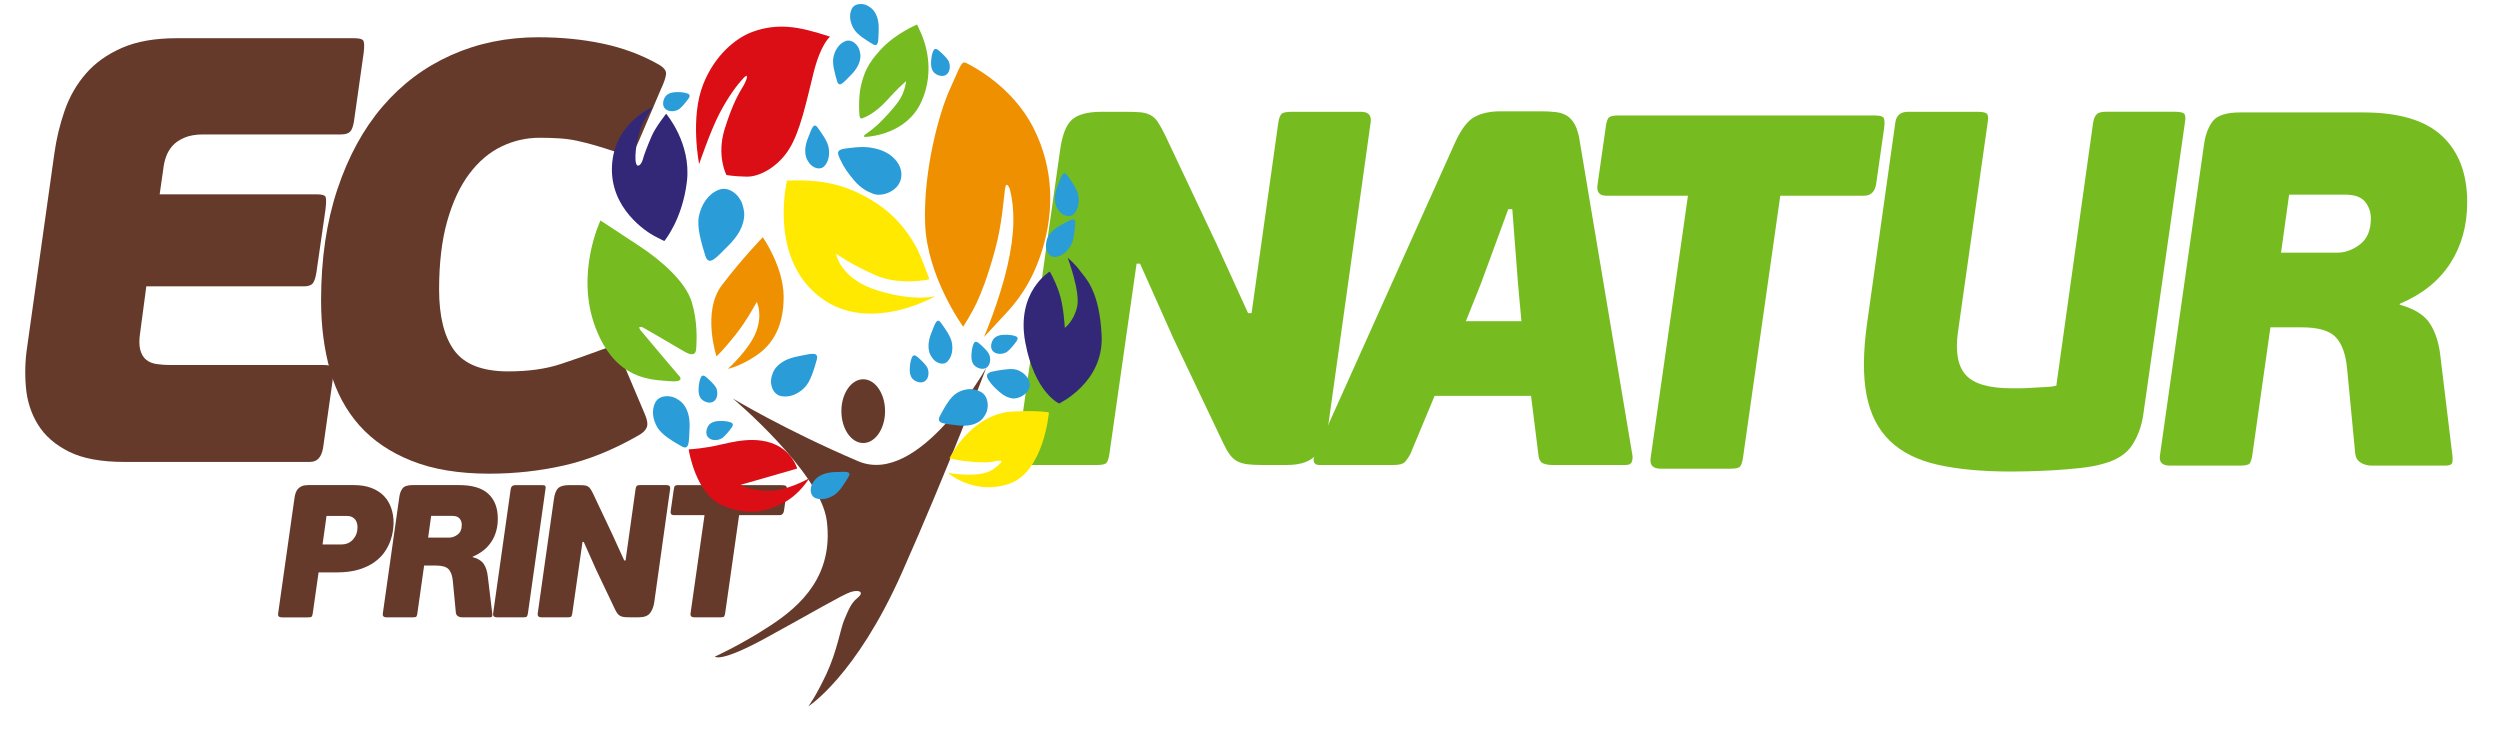
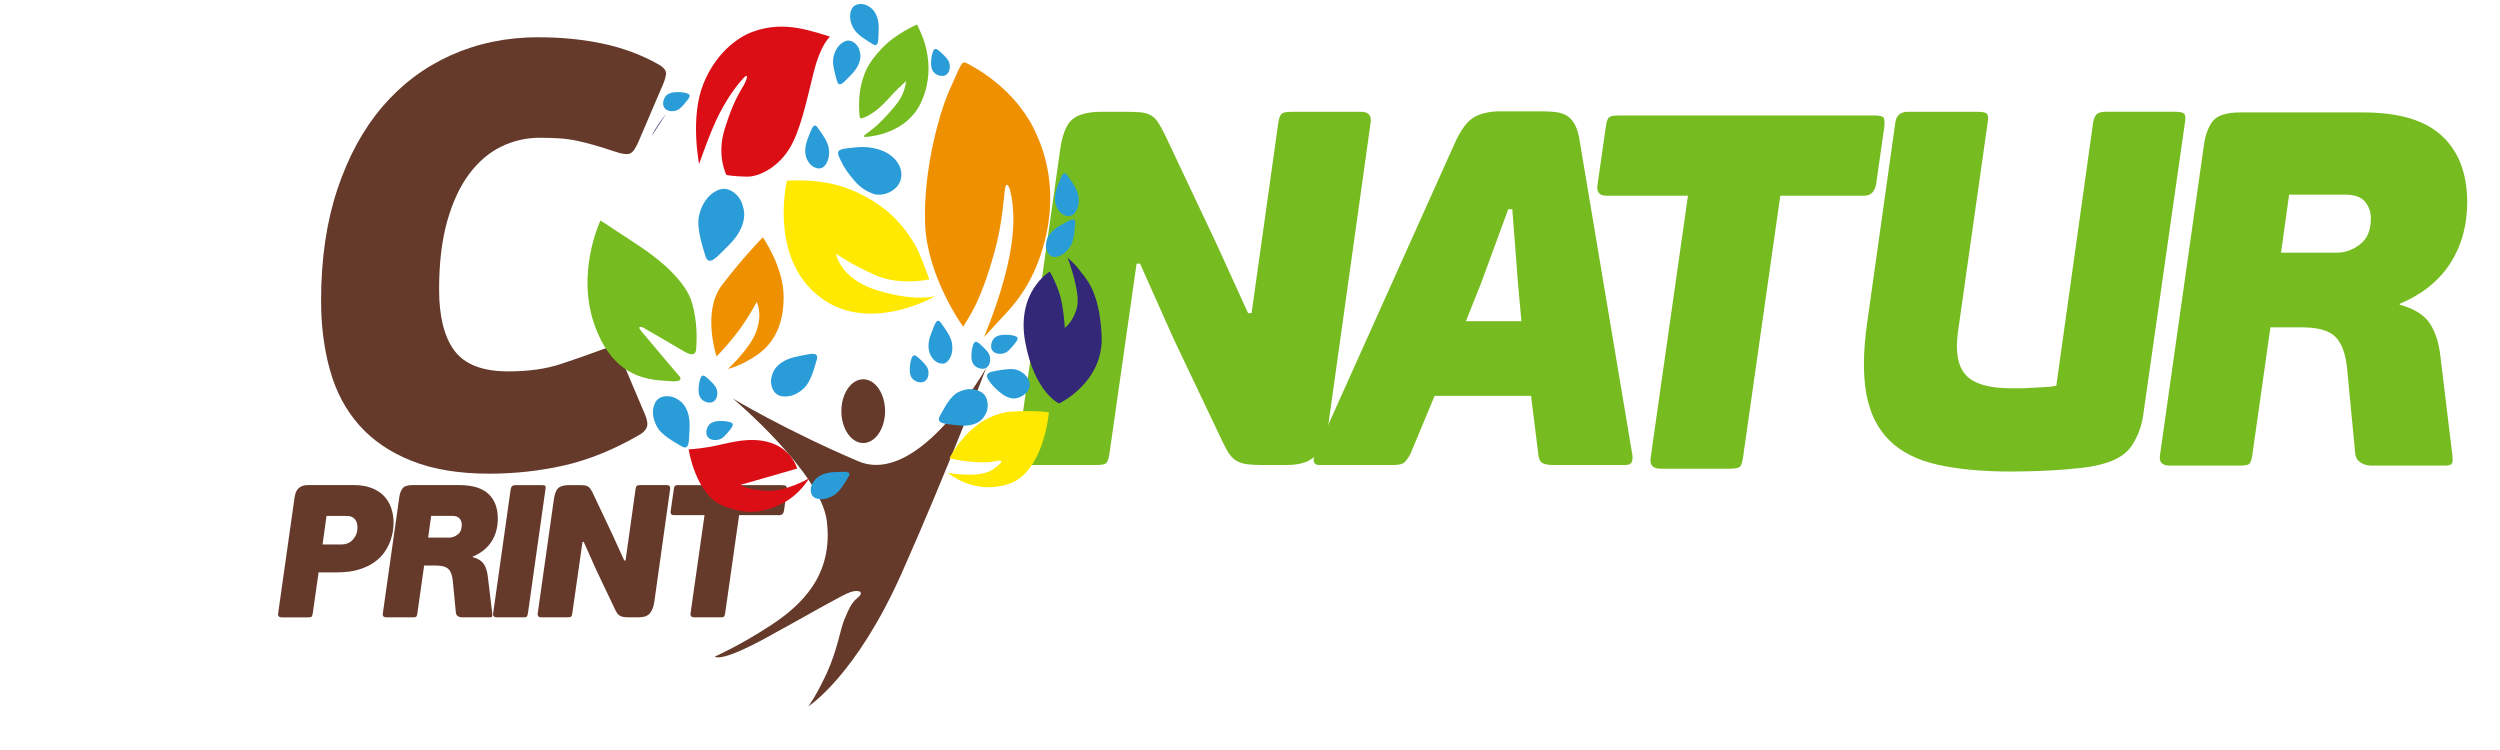
<svg xmlns="http://www.w3.org/2000/svg" id="Capa_1" data-name="Capa 1" viewBox="0 0 1001.54 300.29">
  <defs>
    <style>
      .cls-1 {
        fill: #ffe900;
      }

      .cls-2 {
        fill: #ef9000;
      }

      .cls-3 {
        fill: #db0d15;
      }

      .cls-4 {
        fill: #2a9cd8;
      }

      .cls-5 {
        fill: #76bc21;
      }

      .cls-6 {
        fill: #653a2b;
      }

      .cls-7 {
        fill: #332877;
      }
    </style>
  </defs>
  <path class="cls-5" d="M455.33,105.64l-10.91,76.4c-.27,1.62-.64,2.73-1.11,3.34-.47.61-1.79.91-3.94.91h-27.9c-3.1,0-4.44-1.42-4.04-4.25l17.18-121.28c.81-6.33,2.39-10.58,4.75-12.73,2.35-2.15,6.3-3.24,11.82-3.24h10.11c2.29,0,4.18.07,5.66.2,1.48.14,2.79.51,3.94,1.11,1.15.61,2.12,1.52,2.93,2.73.81,1.21,1.75,2.9,2.83,5.05l20.82,44.07,12.53,27.49h1.41l10.72-76.41c.27-1.61.67-2.73,1.21-3.33.54-.61,1.89-.91,4.04-.91h27.89c2.96,0,4.24,1.42,3.84,4.24l-16.98,121.28c-.67,4.58-2.15,8.39-4.44,11.42-2.29,3.03-6.34,4.55-12.13,4.55h-10.11c-2.29,0-4.21-.1-5.76-.3-1.55-.2-2.9-.61-4.04-1.21-1.15-.61-2.16-1.52-3.03-2.73-.88-1.21-1.78-2.83-2.73-4.85l-19.81-41.64-13.34-29.91h-1.41Z" />
  <path class="cls-5" d="M613.34,158.6h-38.61l-9.7,23.24c-.81,1.49-1.58,2.6-2.32,3.33-.74.74-2.26,1.12-4.55,1.12h-29.51c-1.22,0-1.95-.37-2.23-1.12-.27-.73-.2-1.64.2-2.73l56.2-125.12c2.43-5.39,5.02-8.86,7.79-10.41,2.76-1.55,6.3-2.32,10.61-2.32h15.97c2.29,0,4.31.1,6.06.31,1.75.2,3.27.7,4.55,1.51,1.28.8,2.36,2.06,3.24,3.74.87,1.68,1.52,4.01,1.92,6.97l21.02,125.32c.14.68.07,1.49-.2,2.43-.28.95-1.15,1.42-2.64,1.42h-29.1c-1.48,0-2.73-.21-3.73-.61-1.02-.4-1.66-1.34-1.92-2.83l-3.03-24.26ZM587.26,128.68h22.24l-1.42-15.76-2.23-29.11h-1.62l-10.92,29.72-6.06,15.16Z" />
  <path class="cls-5" d="M746.76,78.41h-33.55l-14.96,105.11c-.27,1.62-.64,2.73-1.11,3.34-.48.61-1.79.91-3.95.91h-27.89c-3.1,0-4.44-1.41-4.04-4.25l14.96-105.11h-32.75c-2.83,0-3.98-1.55-3.44-4.65l3.23-22.64c.27-2.29.74-3.67,1.41-4.14.68-.47,1.75-.71,3.24-.71h103.29c1.62,0,2.69.24,3.24.71.53.47.67,1.85.4,4.14l-3.23,22.64c-.54,3.1-2.16,4.65-4.85,4.65" />
  <path class="cls-5" d="M858.54,166.68c-.68,4.31-2.13,8.18-4.35,11.62-2.22,3.44-5.96,5.89-11.22,7.38-2.69.81-5.89,1.42-9.6,1.82-3.7.4-7.34.7-10.91.91-3.57.2-6.87.33-9.9.4-3.03.06-5.29.1-6.77.1-11.59,0-21.43-.91-29.51-2.73-8.08-1.82-14.48-5.02-19.2-9.6-4.72-4.58-7.82-10.68-9.3-18.29-1.48-7.62-1.41-17.22.21-28.81l11.32-80.45c.41-2.83,2.09-4.24,5.05-4.24h27.9c2.15,0,3.44.3,3.84.91.4.61.47,1.72.2,3.33l-11.93,84.09c-1.08,7.95,0,13.68,3.23,17.18,3.24,3.51,9.3,5.25,18.19,5.25h3.34c1.55,0,3.23-.06,5.05-.2,1.82-.13,3.61-.24,5.36-.3,1.75-.07,3.17-.24,4.25-.51l14.76-105.52c.27-1.48.74-2.56,1.41-3.24.67-.67,1.89-1.01,3.64-1.01h27.69c2.15,0,3.44.3,3.84.91.41.61.47,1.72.2,3.33l-16.78,117.64Z" />
  <path class="cls-5" d="M902.3,182.49c-.27,1.62-.64,2.7-1.11,3.24-.47.54-1.79.81-3.95.81h-27.89c-3.1,0-4.45-1.35-4.05-4.05l17.59-124.11c.54-4.18,1.72-7.44,3.54-9.8,1.82-2.36,5.49-3.54,11.01-3.54h49.32c14.28,0,24.79,3.13,31.53,9.4,6.74,6.27,10.11,15.13,10.11,26.58,0,9.3-2.26,17.45-6.77,24.46-4.52,7.01-11.22,12.4-20.12,16.17l-.2.4c5.93,1.62,10.01,4.18,12.23,7.68,2.22,3.51,3.6,7.88,4.14,13.14l4.65,38.4c.27,1.89.3,3.24.1,4.04-.21.81-1.12,1.22-2.73,1.22h-29.41c-1.14,0-2.19-.17-3.13-.51-.95-.33-1.75-.84-2.43-1.51-.68-.67-1.08-1.69-1.21-3.03l-3.23-33.76c-.54-5.79-2.06-10.01-4.55-12.64-2.5-2.62-6.97-3.94-13.44-3.94h-12.73l-7.28,51.34ZM913.82,101.23h22.44c3.23,0,6.3-1.11,9.2-3.34,2.9-2.22,4.34-5.69,4.34-10.4,0-2.56-.78-4.78-2.32-6.68-1.55-1.89-4.22-2.83-7.99-2.83h-22.43l-3.24,23.25Z" />
  <path class="cls-6" d="M127.63,229.31l-2.35,16.5c-.1.61-.24,1.01-.42,1.22-.18.2-.67.3-1.48.3h-10.45c-1.16,0-1.66-.5-1.51-1.52l6.58-46.47c.1-.65.25-1.29.45-1.9.2-.6.51-1.13.91-1.59.4-.46.93-.82,1.59-1.1.66-.28,1.49-.42,2.5-.42h18.32c2.67,0,5.01.38,7,1.14,1.99.75,3.64,1.81,4.96,3.14,1.31,1.34,2.29,2.94,2.95,4.81.66,1.87.99,3.88.99,6.06,0,.71-.07,1.69-.23,2.95-.15,1.26-.48,2.62-.99,4.09-.51,1.46-1.26,2.95-2.27,4.46-1.01,1.52-2.36,2.89-4.05,4.13-1.69,1.23-3.78,2.25-6.28,3.03-2.5.78-5.51,1.17-9.04,1.17h-7.19ZM130.81,206.68l-1.59,11.43h7.57c1.91,0,3.47-.67,4.65-2,1.18-1.33,1.78-2.96,1.78-4.88,0-.51-.06-1.02-.19-1.55-.13-.53-.36-1.02-.68-1.48-.33-.46-.78-.82-1.36-1.1-.58-.28-1.32-.42-2.23-.42h-7.94Z" />
  <path class="cls-6" d="M167.21,245.8c-.1.61-.24,1.01-.42,1.22-.17.2-.67.3-1.48.3h-10.44c-1.16,0-1.66-.5-1.51-1.52l6.58-46.47c.2-1.57.64-2.79,1.32-3.67.68-.89,2.05-1.33,4.12-1.33h18.47c5.35,0,9.28,1.17,11.8,3.52,2.52,2.34,3.78,5.67,3.78,9.95,0,3.49-.84,6.54-2.53,9.16-1.69,2.62-4.2,4.64-7.53,6.05l-.08.15c2.22.6,3.75,1.57,4.58,2.88.83,1.31,1.35,2.95,1.55,4.92l1.74,14.38c.1.7.11,1.21.04,1.51-.08.31-.42.46-1.03.46h-11.01c-.43,0-.82-.06-1.17-.19-.35-.13-.66-.32-.91-.57-.25-.25-.4-.63-.46-1.14l-1.21-12.64c-.2-2.17-.77-3.75-1.7-4.73-.93-.98-2.61-1.47-5.03-1.47h-4.77l-2.72,19.22ZM171.52,215.38h8.4c1.22,0,2.36-.42,3.44-1.25,1.09-.83,1.63-2.13,1.63-3.91,0-.95-.29-1.79-.87-2.49-.58-.71-1.58-1.06-2.99-1.06h-8.4l-1.21,8.71Z" />
  <path class="cls-6" d="M211.07,246.98c-.17.23-.69.34-1.55.34h-10.37c-1.21,0-1.74-.53-1.59-1.59l7.04-49.8c.15-1.06.81-1.59,1.97-1.59h10.37c.86,0,1.36.11,1.52.34.15.23.17.65.07,1.25l-7.04,49.8c-.1.61-.24,1.02-.42,1.25" />
  <path class="cls-6" d="M233.36,217.12l-4.09,28.61c-.1.61-.24,1.02-.42,1.25-.18.23-.67.34-1.48.34h-10.44c-1.16,0-1.66-.53-1.51-1.59l6.43-45.41c.3-2.37.9-3.96,1.78-4.77.88-.81,2.36-1.21,4.43-1.21h3.78c.86,0,1.56.03,2.12.08.55.04,1.05.19,1.47.41.43.23.8.57,1.1,1.02.3.45.65,1.08,1.06,1.89l7.8,16.5,4.69,10.29h.53l4.01-28.61c.1-.61.25-1.02.45-1.25.2-.23.7-.34,1.51-.34h10.44c1.11,0,1.59.53,1.44,1.59l-6.36,45.41c-.25,1.71-.81,3.14-1.66,4.27-.86,1.13-2.37,1.7-4.54,1.7h-3.79c-.86,0-1.58-.04-2.15-.11-.58-.07-1.09-.23-1.52-.46-.43-.22-.81-.56-1.14-1.02-.33-.45-.67-1.06-1.02-1.81l-7.42-15.59-5-11.2h-.53Z" />
  <path class="cls-6" d="M312.26,206.38h-16.16l-5.6,39.35c-.1.61-.24,1.02-.42,1.25-.18.23-.67.34-1.48.34h-10.44c-1.16,0-1.66-.53-1.52-1.59l5.6-39.35h-12.26c-1.06,0-1.49-.58-1.28-1.74l1.21-8.48c.1-.86.28-1.37.53-1.55.25-.18.66-.27,1.21-.27h40.81c.6,0,2.12.09,2.32.27.2.18.61.69.5,1.55l-1.21,8.48c-.2,1.16-.81,1.74-1.82,1.74" />
  <path class="cls-6" d="M395.1,147.36s-26.88,47.84-51.33,37.4c-29.66-12.67-50.19-25.12-50.19-25.12,0,0,35.21,29.56,37.65,49.06,2.73,21.78-10.26,33.82-22.42,41.8-12.16,7.98-22.42,12.54-22.42,12.54,0,0,1.9,2.66,20.33-7.41,18.43-10.07,30.59-17.29,34.01-18.43,3.42-1.14,5.7,0,2.85,2.28-2.85,2.28-3.8,5.32-5.32,8.74-1.52,3.42-2.85,12.54-7.22,21.85-4.37,9.31-7.22,12.92-7.22,12.92,0,0,19-11.97,37.43-53.39,18.43-41.42,33.85-82.24,33.85-82.24" />
  <path class="cls-6" d="M354.57,164.71c0,7.05-3.92,12.77-8.75,12.77s-8.75-5.72-8.75-12.77,3.92-12.77,8.75-12.77,8.75,5.72,8.75,12.77" />
-   <path class="cls-6" d="M124.37,185.06H49.92c-9.38,0-16.82-1.37-22.31-4.12-5.5-2.75-9.62-6.34-12.37-10.79-2.75-4.44-4.36-9.42-4.85-14.92-.49-5.49-.33-10.91.49-16.24l10.91-77.6c.81-5.82,2.18-11.52,4.12-17.1,1.94-5.57,4.77-10.5,8.49-14.79,3.72-4.28,8.52-7.72,14.43-10.31,5.9-2.59,13.21-3.88,21.94-3.88h71.05c1.94,0,3.15.28,3.64.85.49.57.56,2.23.24,4.97l-3.88,27.4c-.33,2.1-.85,3.52-1.58,4.24-.73.73-1.98,1.09-3.76,1.09h-55.05c-3.08,0-5.62.45-7.64,1.33-2.02.89-3.6,1.98-4.73,3.27-1.13,1.29-1.98,2.75-2.55,4.37-.57,1.62-.93,3.23-1.09,4.85l-1.46,10.18h63.05c1.94,0,3.07.32,3.39.97.32.65.32,2.35,0,5.09l-3.64,25.22c-.33,2.1-.81,3.56-1.45,4.36-.65.81-1.86,1.22-3.64,1.22h-63.05l-2.42,18.18c-.49,3.07-.49,5.5,0,7.27.48,1.78,1.29,3.12,2.42,4,1.13.89,2.55,1.46,4.24,1.69,1.7.25,3.52.37,5.46.37h61.35c1.78,0,2.91.28,3.4.85.48.57.56,2.23.24,4.97l-3.88,27.41c-.65,3.72-2.35,5.57-5.09,5.57" />
  <path class="cls-6" d="M215.67,14.93c9.22,0,17.82.85,25.82,2.55,8,1.7,15.32,4.4,21.95,8.12,2.43,1.29,3.55,2.67,3.39,4.12-.16,1.46-.89,3.56-2.18,6.31l-8.49,19.88c-1.3,3.23-2.54,5.09-3.76,5.58-1.21.48-3.2.24-5.94-.73-2.91-.97-5.62-1.82-8.12-2.55-2.51-.72-4.89-1.33-7.15-1.81-2.27-.49-4.61-.81-7.03-.97-2.43-.16-5.09-.24-8-.24-5.33,0-10.42,1.17-15.28,3.51-4.85,2.34-9.14,5.98-12.85,10.91-3.72,4.93-6.67,11.24-8.85,18.91-2.18,7.68-3.27,16.86-3.27,27.53s2.06,19,6.19,24.49c4.12,5.49,11.27,8.24,21.46,8.24,8.09,0,15.08-.97,20.98-2.91,5.9-1.94,11.44-3.88,16.61-5.82,2.59-.97,4.25-1.25,4.97-.85.73.4,1.65,1.9,2.79,4.49l9.46,22.31c.97,2.27,1.21,4,.73,5.21-.49,1.22-1.62,2.3-3.4,3.27-10.18,5.83-20.13,9.82-29.83,12.01-9.7,2.18-19.64,3.27-29.83,3.27-12.12,0-22.47-1.7-31.04-5.1-8.57-3.39-15.56-8.12-20.97-14.18-5.42-6.07-9.34-13.38-11.76-21.95-2.43-8.57-3.64-17.95-3.64-28.13,0-16.65,2.18-31.52,6.55-44.62,4.37-13.09,10.39-24.13,18.07-33.1,7.68-8.97,16.85-15.84,27.52-20.61,10.67-4.77,22.31-7.15,34.92-7.15" />
  <path class="cls-1" d="M420.21,165.22s-1.98,23.95-16.05,28.64c-14.08,4.69-24.45-4.45-24.45-4.45,0,0,12.84,2.47,18.27-1.48,5.43-3.95,2.96-3.7-.25-2.96-3.21.74-13.18-.16-17.38-1.39,5.43-10.13,14.63-18.15,25.19-18.71,10.56-.55,14.66.34,14.66.34" />
  <path class="cls-7" d="M427.72,103.25s5.14,13.62,3.8,19.58c-1.34,5.96-4.95,8.53-4.95,8.53,0,0-.39-9.03-2.42-14.64-2.03-5.61-3.62-7.91-3.62-7.91,0,0-13.52,7.98-9.81,28.22,3.71,20.23,13.56,24.62,13.56,24.62,0,0,17.9-8.36,17.06-27.11-.84-18.75-6.97-23.61-8.7-26.1-1.73-2.49-4.92-5.18-4.92-5.18" />
  <path class="cls-3" d="M275.97,180.46s2.77,17.53,13.41,22.02c10.63,4.48,17.93,2.37,24.52-1.06,6.59-3.43,10.28-9.84,10.28-9.84,0,0-9.58,5.71-17.84,5.01-8.26-.7-9.58-2.37-9.58-2.37l22.59-6.51s-1.94-7.56-10.72-10.37c-8.79-2.82-18.28.7-24.17,1.67-5.89.97-8.53,1.01-8.53,1.01l.04.44Z" />
  <path class="cls-4" d="M311,147.12c1.62-1.86,4.17-3.52,8.79-4.39,4.62-.87,8.48-2.24,7.39,1.5-1.09,3.75-2.42,8.65-4.94,11.13-2.51,2.47-5.86,4.01-9.32,3.32-3.46-.69-4.57-4.95-3.83-7.68.58-2.17,1.19-3.06,1.91-3.88" />
  <path class="cls-4" d="M274.11,162.37c1.41,2.03,2.4,4.9,2.12,9.59-.28,4.69.11,8.76-3.26,6.8-3.37-1.97-7.8-4.46-9.59-7.49-1.79-3.04-2.47-6.66-.96-9.85,1.51-3.19,5.91-3.22,8.38-1.84,1.96,1.1,2.68,1.9,3.3,2.79" />
  <path class="cls-4" d="M392.37,168.82c-1.91,1.3-4.65,2.12-9.17,1.52-4.52-.6-8.43-.47-6.63-3.76,1.8-3.29,4.07-7.64,6.95-9.25,2.87-1.62,6.34-2.07,9.45-.32,3.11,1.75,3.27,6.22,2,8.64-1,1.92-1.76,2.6-2.6,3.17" />
  <path class="cls-4" d="M400.41,157.03c-2.05-1.76-3.15-2.97-4.22-4.53-1.18-1.73-1.33-3.03,1.37-3.64,2.7-.61,6.57-1.18,8.64-.96,2.86.31,6.68,3.24,6.33,6.7-.32,3.19-4.58,5.47-7.13,4.98-1.46-.28-2.88-.74-4.99-2.55" />
  <path class="cls-3" d="M280.08,65.71s-3.72-18.58,1.69-32.08c4.64-11.59,12.95-18.35,19.59-20.83,6.64-2.48,12.61-2.48,18.13-1.58,5.52.9,13.06,3.49,13.06,3.49,0,0-3.71,2.7-6.64,14.52-2.93,11.82-5.29,23.08-9.57,30.17-4.28,7.09-11.71,11.48-17.23,11.37-5.52-.11-8.1-.68-8.1-.68,0,0-4.05-7.65-.68-18.46,3.38-10.81,5.97-14.64,7.54-17.34,1.57-2.7,2.14-5.4-.11-2.93-2.25,2.47-5.74,6.87-9.45,13.96-3.72,7.09-8.22,20.38-8.22,20.38" />
-   <path class="cls-7" d="M266.87,45.57s-4.22,5.3-5.78,8.92c-1.57,3.61-3.13,7.59-3.61,9.52-.48,1.93-2.65,4.22-2.89-.12-.24-4.34,1.33-11.93,3.61-15.78,2.29-3.86,3.49-5.3,3.49-5.3,0,0-15.54,6.14-16.51,23.49-.96,17.35,13.98,26.63,16.87,28.2,2.89,1.57,4.1,2.05,4.1,2.05,0,0,7.23-8.56,9.04-23.86,1.81-15.3-8.31-27.11-8.31-27.11" />
+   <path class="cls-7" d="M266.87,45.57s-4.22,5.3-5.78,8.92" />
  <path class="cls-1" d="M372.34,111.91s-11.76,2.71-21.7-1.7c-9.95-4.41-15.71-8.59-15.71-8.59,0,0,1.47,10.18,16.85,14.81,15.38,4.64,23.06,2.15,23.06,2.15,0,0-26.23,15.37-45.9.79-19.67-14.58-14.69-42.28-13.68-47.02,14.13-.57,23.74,1.58,34.59,8.25,10.85,6.67,15.6,15.6,17.18,18.31,1.58,2.71,5.31,13,5.31,13" />
  <path class="cls-2" d="M305.6,95.04s8.28,11.87,8.34,23.74c.07,11.87-4.36,19.18-10.91,23.61-6.54,4.43-11.42,5.39-11.42,5.39,0,0,8.86-7.96,11.42-15.14,2.57-7.18.13-11.68.13-11.68,0,0-3.79,7.25-8.54,13.22-4.75,5.97-7.57,8.6-7.57,8.6,0,0-5.9-17.9,2.12-28.49,8.02-10.59,16.43-19.25,16.43-19.25" />
  <path class="cls-5" d="M240.57,88.33s5.81,3.82,15.44,10.15c9.63,6.33,18.82,14.75,21.16,22.64,2.34,7.89,1.91,15.18,1.82,17.17-.09,1.99.17,5.55-5.2,2.34-5.38-3.21-16.22-9.45-16.22-9.45,0,0-2.6-.95-.87,1.22,1.73,2.17,15,17.78,15,17.78,0,0,3.64,3.12-3.47,2.51-7.11-.61-21.68-.17-29.75-21.68-8.07-21.51,2.08-42.67,2.08-42.67" />
  <path class="cls-4" d="M298.05,87.41c-.45,3.21-2.05,6.89-6.46,11.19-4.41,4.29-7.63,8.6-9.09,3.69-1.46-4.9-3.47-11.26-2.48-15.8.99-4.54,3.54-8.65,7.78-10.4,4.25-1.75,8.45,2.13,9.58,5.67.89,2.81.87,4.23.67,5.65" />
  <path class="cls-4" d="M342.22,72.32c-2.69-3.16-4.08-5.26-5.34-7.88-1.4-2.9-2.21-4.44,1.93-4.96,5.39-.68,8.45-.98,13.04.34,6.3,1.82,10.3,6.93,9.03,12.03-1.16,4.69-7.36,7.18-11.07,5.78-2.13-.8-4.82-2.05-7.59-5.31" />
  <path class="cls-2" d="M404.59,75.92c-.12-.48-1.41-3.79-1.95-.33-.54,3.47-1.08,13.96-4.11,24.89-3.03,10.93-5.3,16.56-7.25,20.78-1.95,4.22-5.41,9.63-5.41,9.63,0,0-14.5-19.91-15.26-41.34-.76-21.43,5.74-44.7,9.96-53.89,4.22-9.2,4.54-11.47,6.6-10.39,2.06,1.08,18.29,9.09,26.84,25.97,8.55,16.88,8.01,33.98,3.68,48.37-4.33,14.39-10.93,21.86-15.04,26.3-4.11,4.44-8.44,9.09-8.44,9.09,0,0,6.06-14.18,9.31-28.14,3.25-13.96,2.93-23.43,1.08-30.95" />
  <path class="cls-4" d="M402.33,134.12c1.72-.04,2.76.07,3.93.37,1.3.32,1.93.88.9,2.32-1.03,1.44-2.63,3.35-3.72,4.13-1.5,1.07-4.56,1.29-5.87-.51-1.2-1.66-.13-4.55,1.29-5.4.82-.49,1.69-.87,3.46-.91" />
  <path class="cls-4" d="M288.24,168.66c1.72-.03,2.76.08,3.94.37,1.3.33,1.92.88.89,2.32-1.03,1.44-2.63,3.36-3.72,4.13-1.5,1.07-4.56,1.29-5.87-.51-1.2-1.66-.13-4.55,1.29-5.4.82-.49,1.69-.87,3.46-.91" />
  <path class="cls-4" d="M270.93,36.91c1.72-.04,2.76.08,3.93.37,1.3.33,1.93.88.9,2.32-1.03,1.44-2.63,3.35-3.72,4.13-1.5,1.07-4.56,1.29-5.87-.51-1.2-1.66-.14-4.55,1.29-5.4.82-.49,1.69-.87,3.46-.91" />
  <path class="cls-4" d="M364.47,147.59c.09-1.72.28-2.75.66-3.9.42-1.27,1.03-1.85,2.38-.72,1.36,1.14,3.15,2.88,3.84,4.02.95,1.57.95,4.65-.95,5.81-1.75,1.07-4.55-.21-5.29-1.69-.42-.85-.74-1.75-.64-3.52" />
  <path class="cls-4" d="M373.01,24.82c.09-1.72.28-2.75.66-3.89.42-1.27,1.02-1.86,2.38-.72,1.36,1.13,3.15,2.87,3.84,4.02.95,1.57.94,4.65-.95,5.81-1.75,1.07-4.55-.21-5.29-1.69-.42-.85-.74-1.75-.64-3.52" />
  <path class="cls-4" d="M389.17,142.15c.1-1.72.28-2.75.66-3.9.42-1.27,1.02-1.86,2.38-.72,1.36,1.14,3.15,2.88,3.84,4.02.95,1.57.95,4.65-.95,5.81-1.75,1.07-4.55-.21-5.29-1.69-.43-.85-.74-1.75-.64-3.52" />
  <path class="cls-4" d="M279.87,155.69c.1-1.72.28-2.75.66-3.89.42-1.27,1.02-1.86,2.38-.72,1.36,1.13,3.14,2.88,3.84,4.01.95,1.57.95,4.65-.95,5.81-1.75,1.07-4.55-.21-5.29-1.69-.43-.85-.74-1.75-.64-3.52" />
  <path class="cls-4" d="M422.84,81.6c-.42-1.86-.36-4.2.97-7.45,1.34-3.25,2.08-6.27,3.79-3.88,1.71,2.39,3.99,5.46,4.41,8.15.42,2.69-.03,5.46-1.79,7.29-1.77,1.82-4.64.55-5.92-1.16-1.01-1.36-1.28-2.14-1.47-2.96" />
  <path class="cls-4" d="M322.82,62.48c-.42-1.86-.36-4.2.98-7.45,1.33-3.25,2.08-6.27,3.79-3.88,1.71,2.39,3.99,5.46,4.41,8.16.42,2.69-.03,5.46-1.79,7.28-1.77,1.82-4.65.55-5.92-1.16-1.01-1.36-1.28-2.14-1.47-2.96" />
  <path class="cls-4" d="M372.21,140.68c-.42-1.85-.36-4.2.97-7.45,1.33-3.25,2.08-6.27,3.79-3.88,1.71,2.39,3.99,5.47,4.41,8.16.42,2.69-.03,5.46-1.79,7.29-1.77,1.82-4.65.55-5.92-1.16-1.01-1.36-1.28-2.14-1.47-2.96" />
  <path class="cls-4" d="M327.61,191.18c1.53-1.12,3.71-2,7.22-2.07,3.51-.07,6.58-.59,5.07,1.93-1.51,2.52-3.43,5.84-5.73,7.29-2.3,1.45-5.03,2.14-7.4,1.25-2.37-.9-2.36-4.04-1.29-5.89.84-1.47,1.46-2.03,2.13-2.52" />
  <path class="cls-4" d="M419.81,95.04c.87-1.69,2.43-3.44,5.55-5.07,3.12-1.63,5.63-3.46,5.4-.52-.23,2.93-.47,6.75-1.88,9.08-1.41,2.33-3.54,4.16-6.07,4.41-2.53.25-3.91-2.57-3.78-4.7.1-1.69.4-2.46.79-3.21" />
  <path class="cls-4" d="M344.64,23.37c-.28,1.96-1.24,4.2-3.88,6.82-2.64,2.62-4.57,5.25-5.43,2.27-.85-2.98-2.03-6.84-1.43-9.6.6-2.76,2.13-5.27,4.67-6.34s5.03,1.27,5.69,3.42c.52,1.7.5,2.57.38,3.43" />
  <path class="cls-4" d="M350.28,4.64c1.11,1.63,1.91,3.94,1.73,7.65-.18,3.72.16,6.96-2.48,5.33-2.64-1.62-6.11-3.68-7.53-6.13-1.42-2.45-1.97-5.33-.82-7.83,1.15-2.5,4.57-2.45,6.51-1.31,1.54.91,2.1,1.56,2.59,2.28" />
  <path class="cls-5" d="M361.27,34.08l1.72-1.59s-.35,4.34-3.01,8.08c-2.67,3.74-6.32,7.44-8.47,9.46-2.15,2.02-4.99,3.91-4.99,3.91,0,0-1.2,1.07.56.9,1.76-.17,16.12-1.25,21.97-13.93,5.85-12.68,1.33-24.33.13-27.17-1.2-2.84-1.8-3.91-1.8-3.91,0,0-8.43,3.48-14.27,9.72-5.85,6.23-6.96,9.97-8.13,14.53-1.16,4.56-.86,12.08-.51,12.85.34.77.56.56,1.25.34.69-.21,4.9-1.89,9.46-6.92,4.56-5.03,6.11-6.28,6.11-6.28" />
</svg>